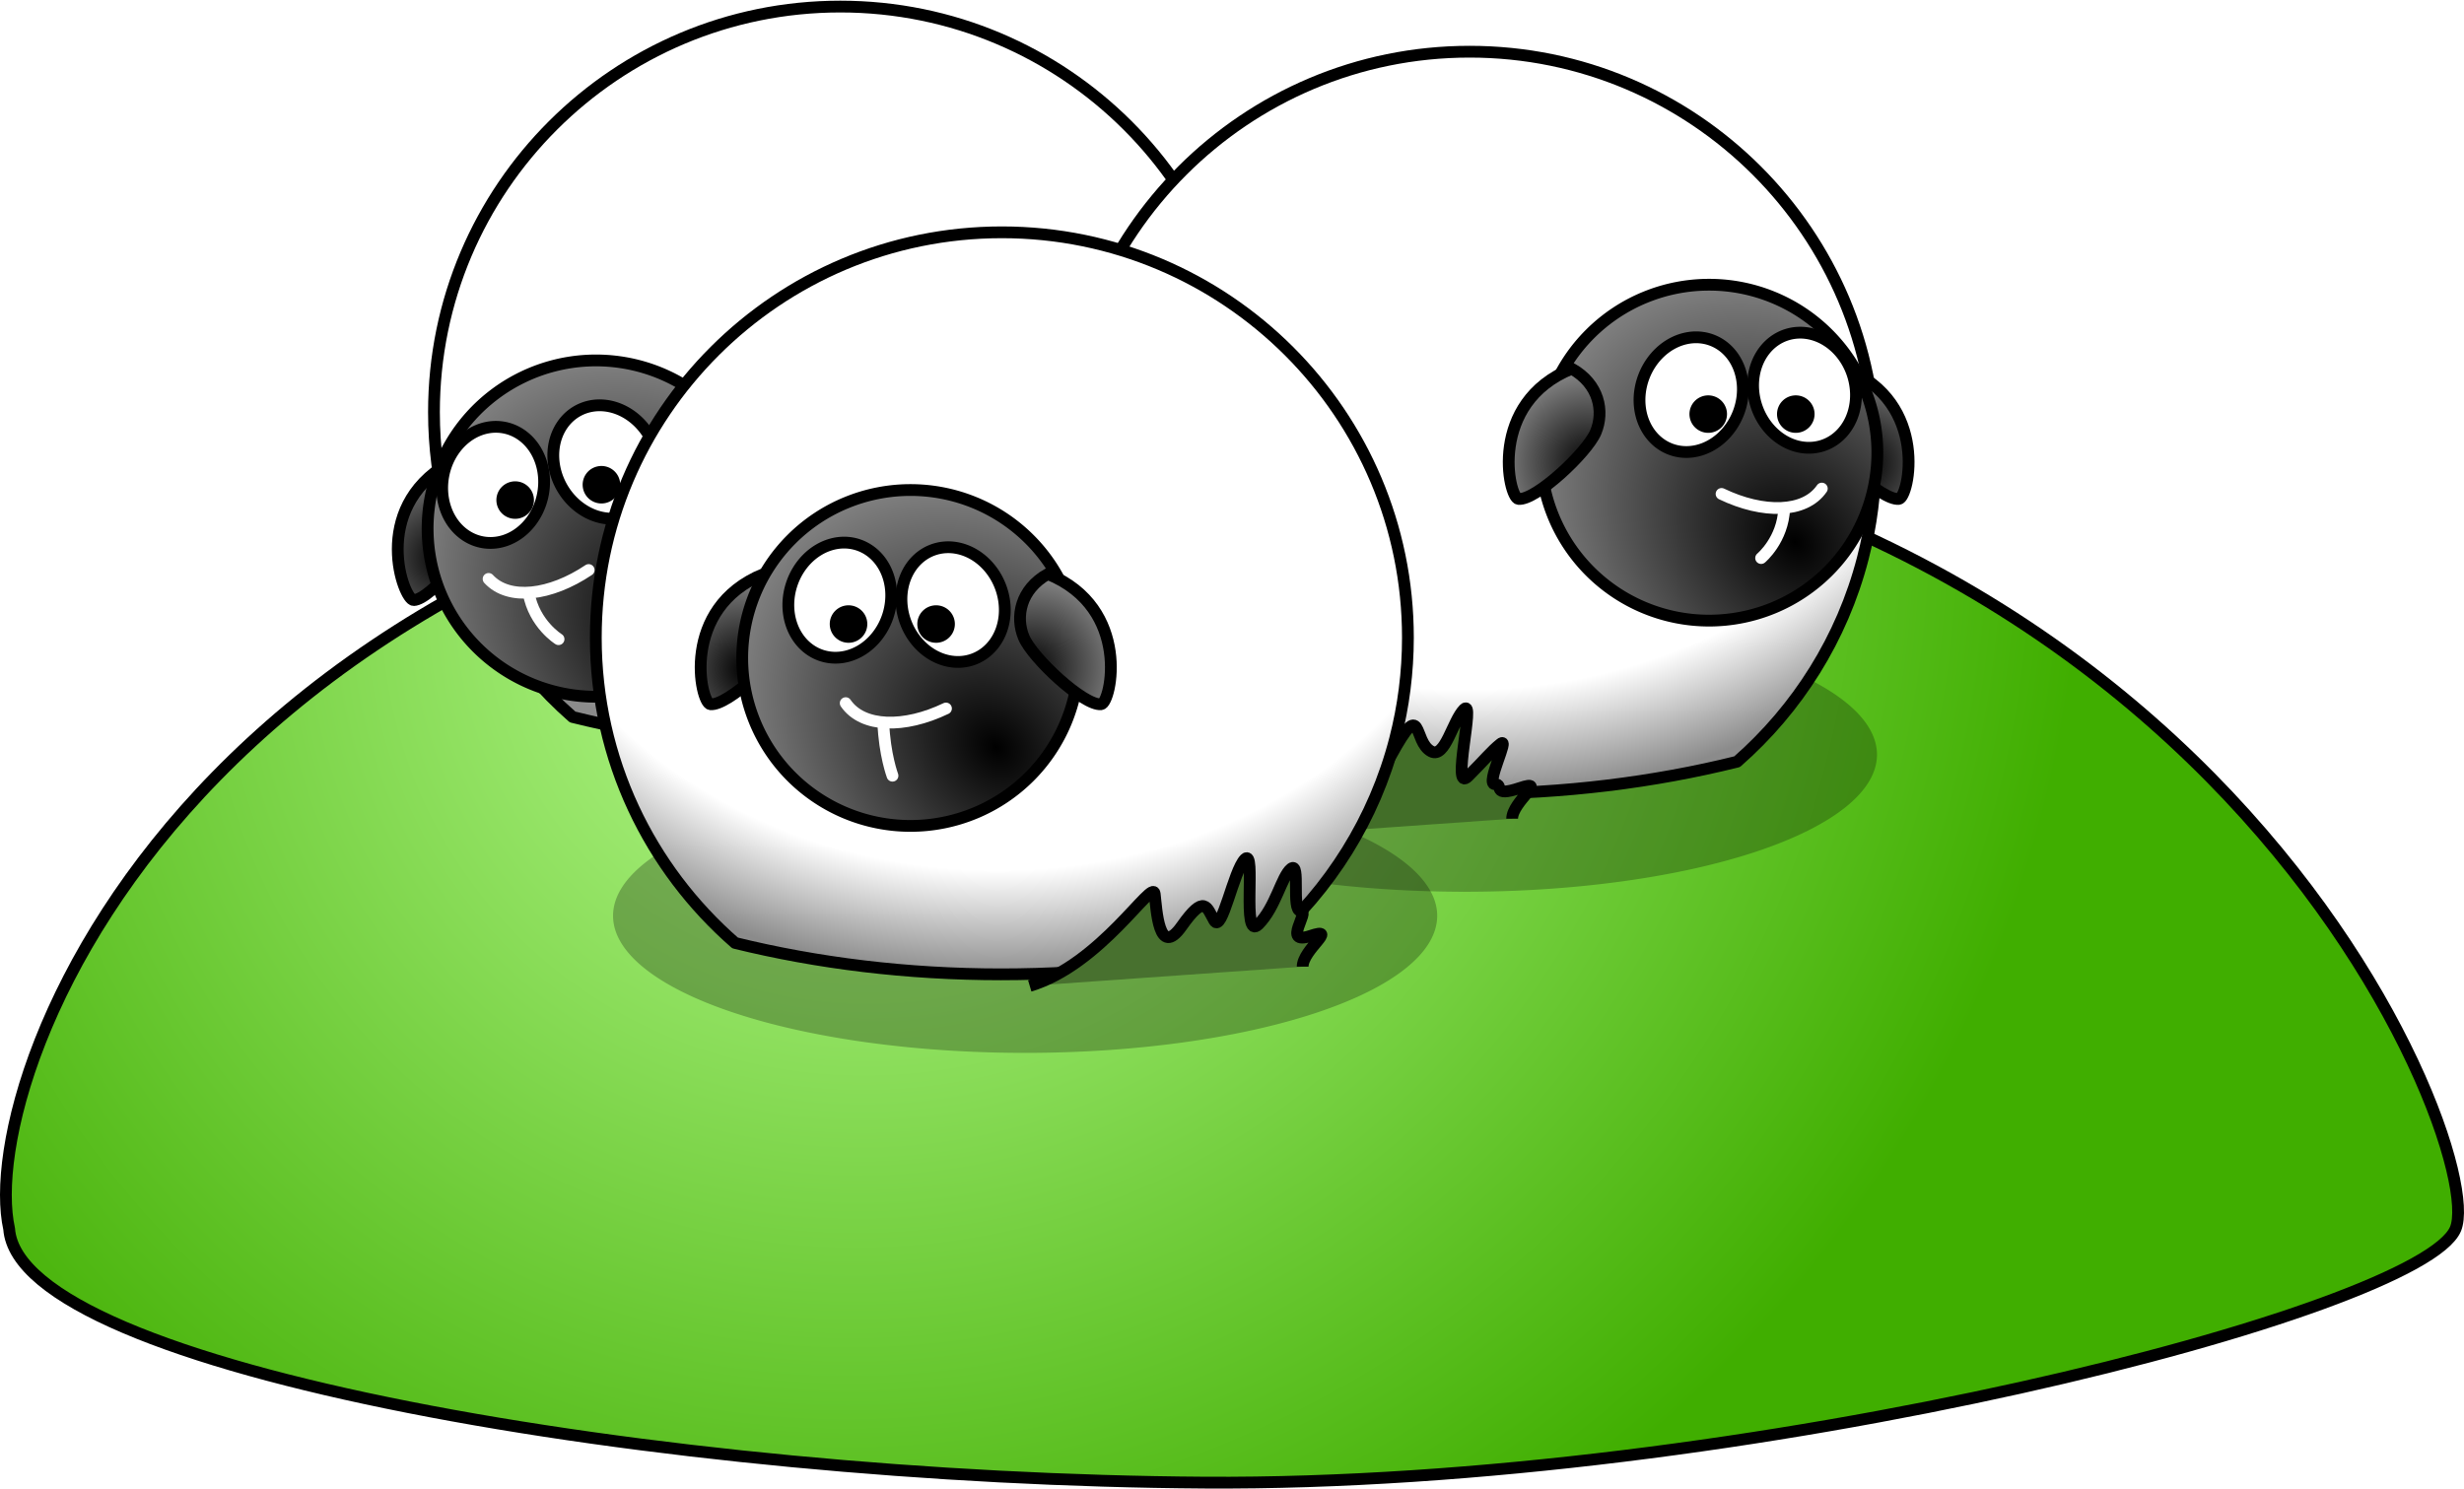
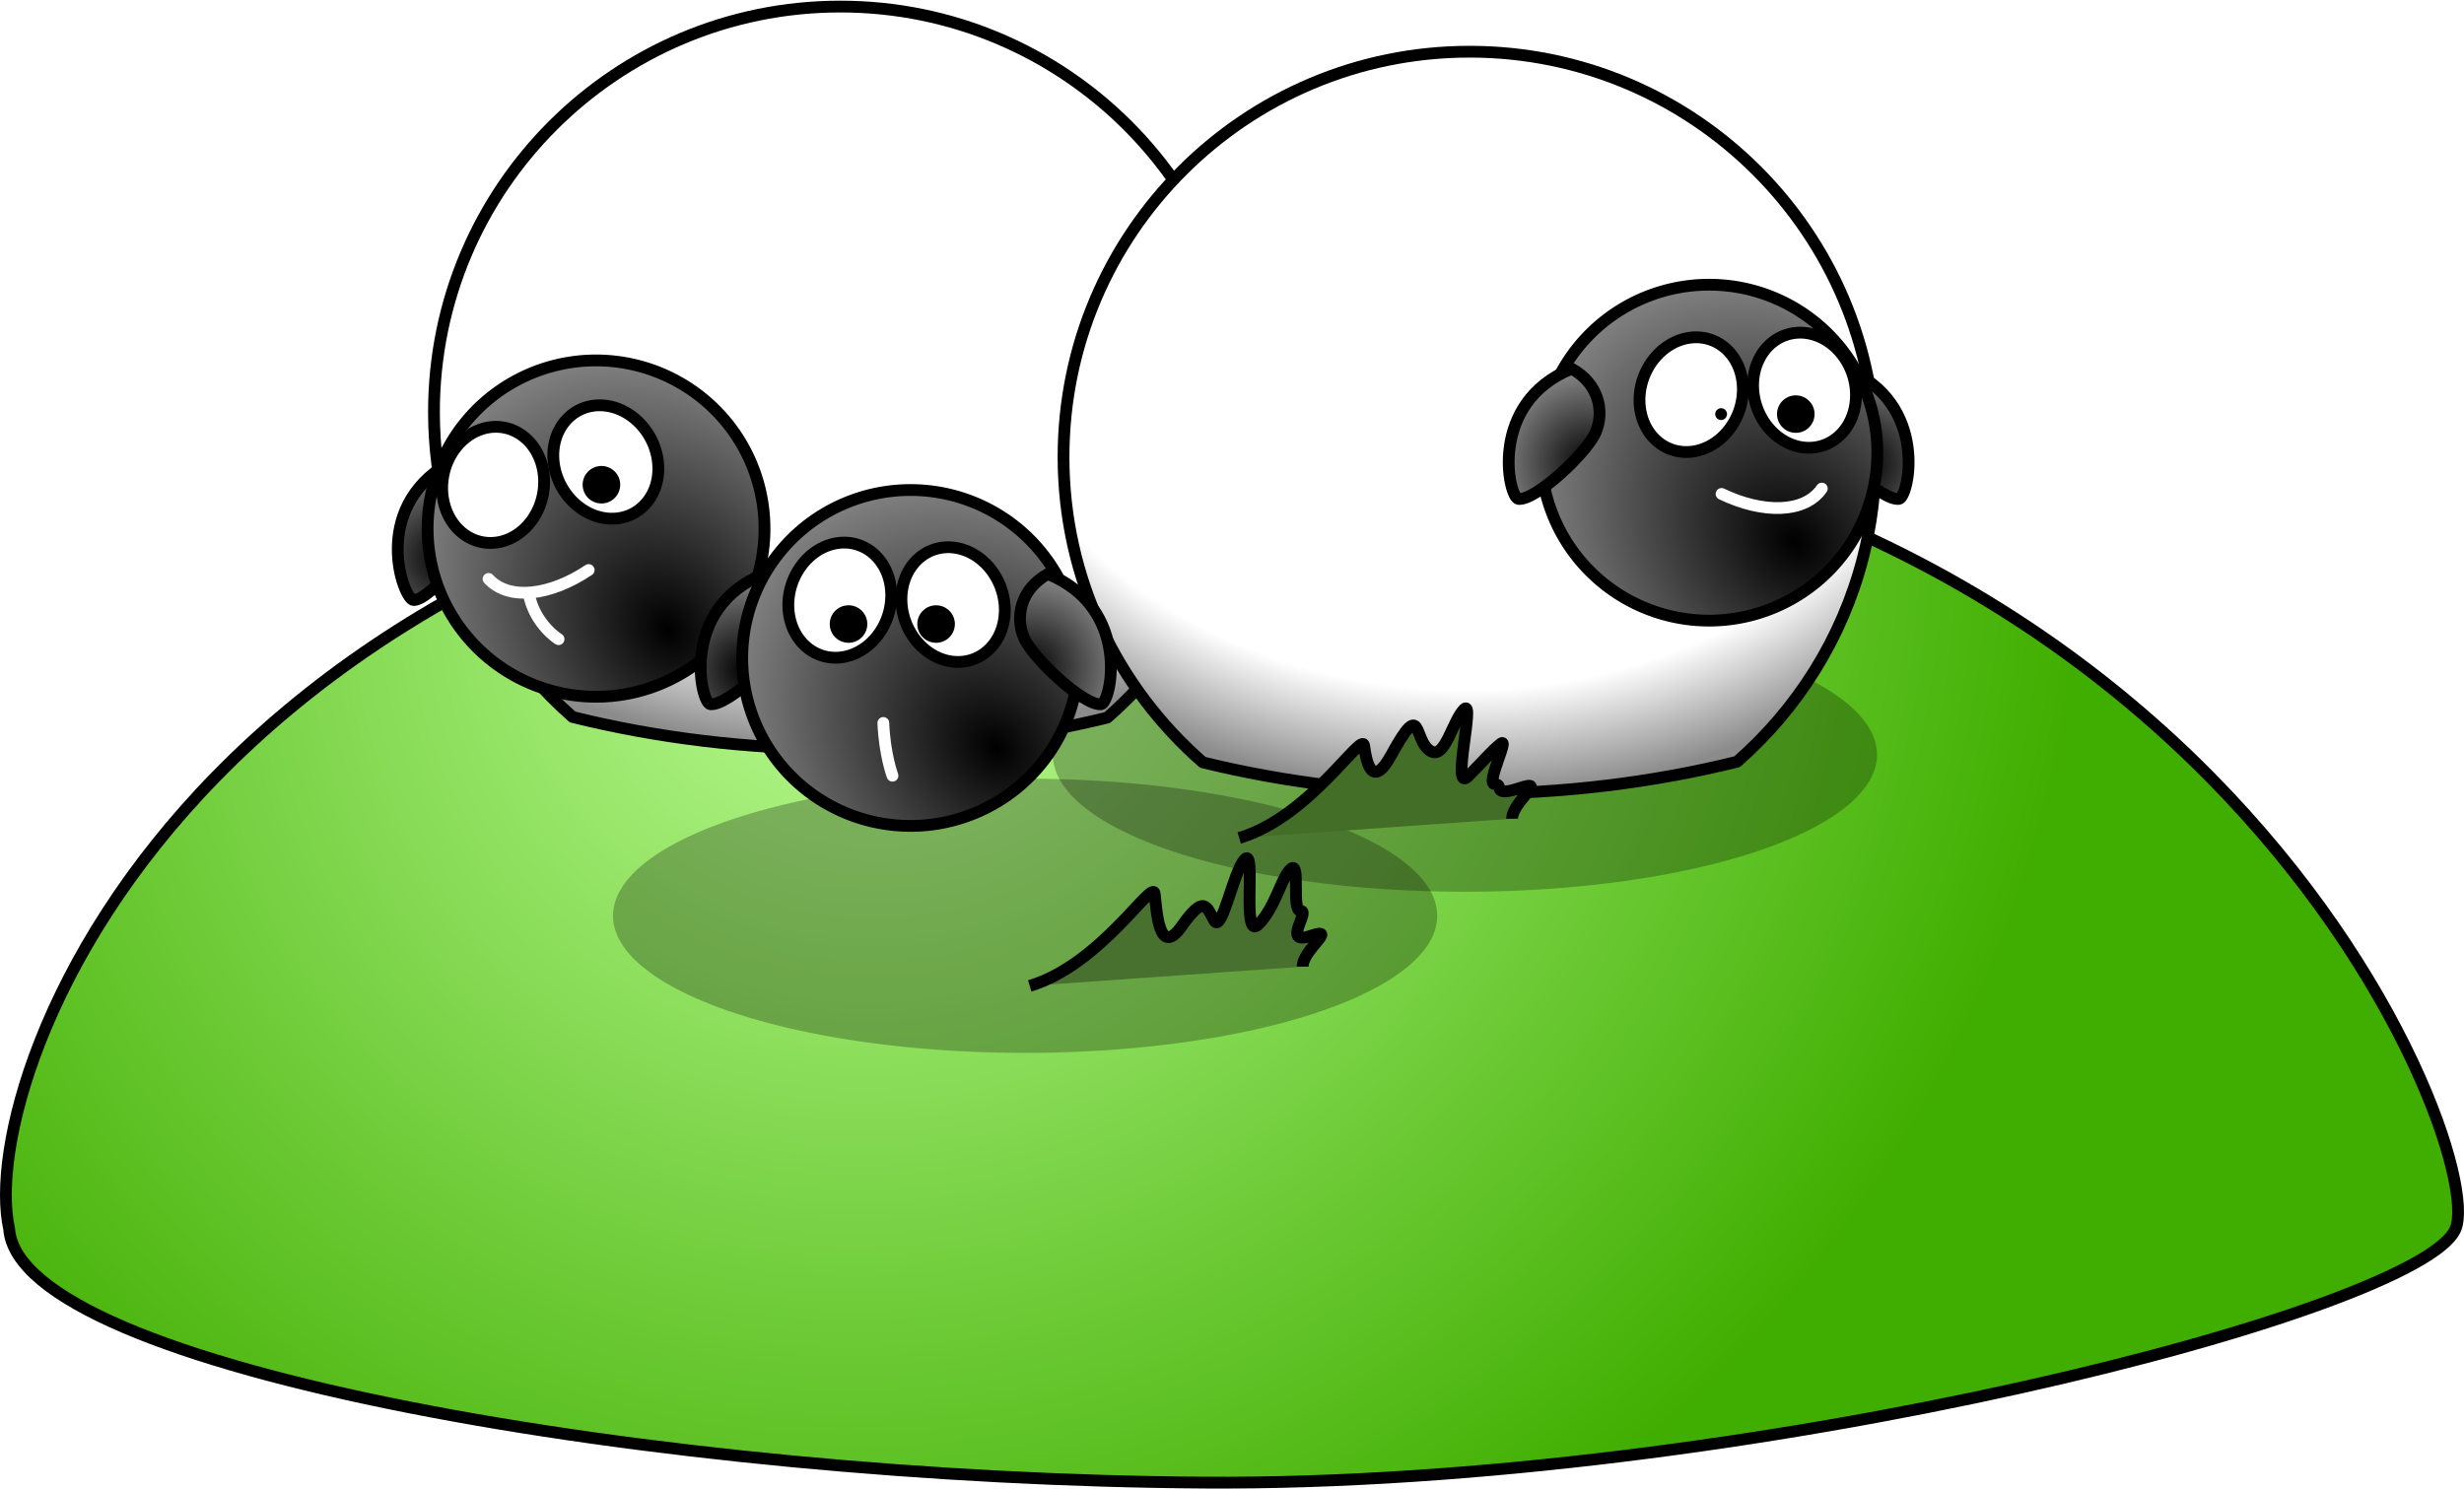
<svg xmlns="http://www.w3.org/2000/svg" xmlns:ns1="http://sodipodi.sourceforge.net/DTD/sodipodi-0.dtd" xmlns:ns2="http://www.inkscape.org/namespaces/inkscape" xmlns:xlink="http://www.w3.org/1999/xlink" width="418.338" height="252.768" id="svg2" ns1:version="0.32" ns2:version="0.46" ns1:docname="schafe.svg" ns2:output_extension="org.inkscape.output.svg.inkscape" ns2:export-filename="/home/jens/Graphics/Zeichnungen/schafe.png" ns2:export-xdpi="90" ns2:export-ydpi="90" version="1.0">
  <defs id="defs4">
    <linearGradient id="linearGradient3650">
      <stop style="stop-color:#c0ff9a;stop-opacity:1;" offset="0" id="stop3652" />
      <stop style="stop-color:#40ae00;stop-opacity:1;" offset="1" id="stop3654" />
    </linearGradient>
    <linearGradient id="linearGradient3323">
      <stop style="stop-color:#ffffff;stop-opacity:1;" offset="0" id="stop3325" />
      <stop id="stop3331" offset="0.8" style="stop-color:#ffffff;stop-opacity:1;" />
      <stop style="stop-color:#8b8b8b;stop-opacity:1;" offset="1" id="stop3327" />
    </linearGradient>
    <linearGradient id="linearGradient2393">
      <stop style="stop-color:#000000;stop-opacity:1;" offset="0" id="stop2395" />
      <stop style="stop-color:#7f7f7f;stop-opacity:1;" offset="1" id="stop2397" />
    </linearGradient>
    <radialGradient ns2:collect="always" xlink:href="#linearGradient3323" id="radialGradient3610" gradientUnits="userSpaceOnUse" gradientTransform="matrix(0,1.321,-1.545,-1.0559175e-5,1080.517,-86.554)" cx="401.637" cy="439.482" fx="401.637" fy="439.482" r="119.25" />
    <radialGradient ns2:collect="always" xlink:href="#linearGradient2393" id="radialGradient3612" gradientUnits="userSpaceOnUse" gradientTransform="matrix(1.369,-1.369,-1.317,-1.317,525.923,1806.537)" cx="472.568" cy="497.472" fx="472.568" fy="497.472" r="13.729" />
    <radialGradient ns2:collect="always" xlink:href="#linearGradient2393" id="radialGradient3614" gradientUnits="userSpaceOnUse" gradientTransform="matrix(-1.182,-1.182,0.938,-0.938,775.516,1647.927)" cx="554.777" cy="475.177" fx="554.777" fy="475.177" r="50" />
    <radialGradient ns2:collect="always" xlink:href="#linearGradient2393" id="radialGradient3616" gradientUnits="userSpaceOnUse" gradientTransform="matrix(-1.369,-1.369,1.317,-1.317,418.828,1806.537)" cx="468.5" cy="501.699" fx="468.5" fy="501.699" r="13.729" />
    <radialGradient ns2:collect="always" xlink:href="#linearGradient3650" id="radialGradient3659" gradientUnits="userSpaceOnUse" gradientTransform="matrix(0.271,0.469,-0.497,0.287,426.551,310.49)" cx="263" cy="378.938" fx="263" fy="378.938" r="357.85" />
    <filter ns2:collect="always" id="filter3679" x="-0.104" width="1.208" y="-0.307" height="1.613">
      <feGaussianBlur ns2:collect="always" stdDeviation="10.474" id="feGaussianBlur3681" />
    </filter>
    <radialGradient ns2:collect="always" xlink:href="#linearGradient3323" id="radialGradient3693" gradientUnits="userSpaceOnUse" gradientTransform="matrix(0,1.321,-1.545,-1.0559175e-5,1080.517,-86.554)" cx="401.637" cy="439.482" fx="401.637" fy="439.482" r="119.25" />
    <radialGradient ns2:collect="always" xlink:href="#linearGradient2393" id="radialGradient3695" gradientUnits="userSpaceOnUse" gradientTransform="matrix(-1.369,-1.369,1.317,-1.317,319.719,1813.744)" cx="472.568" cy="497.472" fx="472.568" fy="497.472" r="13.729" />
    <radialGradient ns2:collect="always" xlink:href="#linearGradient2393" id="radialGradient3697" gradientUnits="userSpaceOnUse" gradientTransform="matrix(-1.182,-1.182,0.938,-0.938,775.516,1647.927)" cx="554.777" cy="475.177" fx="554.777" fy="475.177" r="50" />
    <radialGradient ns2:collect="always" xlink:href="#linearGradient2393" id="radialGradient3699" gradientUnits="userSpaceOnUse" gradientTransform="matrix(1.369,-1.369,-1.317,-1.317,429.814,1813.744)" cx="468.5" cy="501.699" fx="468.5" fy="501.699" r="13.729" />
    <radialGradient ns2:collect="always" xlink:href="#linearGradient2393" id="radialGradient2501" gradientUnits="userSpaceOnUse" gradientTransform="matrix(0.734,-0.977,-0.942,-0.705,417.889,1330.254)" cx="468.5" cy="501.699" fx="468.5" fy="501.699" r="13.729" />
    <radialGradient ns2:collect="always" xlink:href="#linearGradient2393" id="radialGradient2509" gradientUnits="userSpaceOnUse" gradientTransform="matrix(-0.979,-0.733,0.707,-0.941,350.88,1339.824)" cx="472.568" cy="497.472" fx="472.568" fy="497.472" r="13.729" />
    <radialGradient ns2:collect="always" xlink:href="#linearGradient3323" id="radialGradient2512" gradientUnits="userSpaceOnUse" gradientTransform="matrix(0,0.833,0.976,-6.6619831e-6,-115.455,126.927)" cx="401.637" cy="439.482" fx="401.637" fy="439.482" r="119.25" />
    <radialGradient ns2:collect="always" xlink:href="#linearGradient2393" id="radialGradient2514" gradientUnits="userSpaceOnUse" gradientTransform="matrix(-1.182,-1.182,0.938,-0.938,775.516,1647.927)" cx="554.777" cy="475.177" fx="554.777" fy="475.177" r="50" />
  </defs>
  <ns1:namedview id="base" pagecolor="#ffffff" bordercolor="#666666" borderopacity="1.0" gridtolerance="10000" guidetolerance="10" objecttolerance="10" ns2:pageopacity="0.0" ns2:pageshadow="2" ns2:zoom="1" ns2:cx="315.16891" ns2:cy="200.32323" ns2:document-units="px" ns2:current-layer="layer1" showgrid="false" ns2:window-width="1280" ns2:window-height="976" ns2:window-x="0" ns2:window-y="27" />
  <g ns2:label="Layer 1" ns2:groupmode="layer" id="layer1" transform="translate(-158.453,-443.729)">
    <path style="fill:url(#radialGradient3659);fill-opacity:1;fill-rule:evenodd;stroke:#000000;stroke-width:2;stroke-linecap:butt;stroke-linejoin:round;stroke-miterlimit:4;stroke-dasharray:none;stroke-opacity:1" d="M 160.007,652.409 C 154.173,626.211 192.674,519.675 361.263,513.853 C 529.851,508.031 581.186,638.437 575.352,652.409 C 569.519,666.381 454.599,696.071 363.013,695.489 C 271.427,694.907 161.757,676.278 160.007,652.409 z" id="path3648" />
    <path transform="matrix(0.583,0,0,0.582,203.701,205.003)" d="M 469,630.362 A 120,40 0 1 1 229,630.362 A 120,40 0 1 1 469,630.362 z" ns1:ry="40" ns1:rx="120" ns1:cy="630.36218" ns1:cx="349" id="path3691" style="opacity:0.513;fill:#000000;fill-opacity:1;fill-rule:nonzero;stroke:none;stroke-width:3.432;stroke-linecap:round;stroke-linejoin:round;stroke-miterlimit:4;stroke-dasharray:none;stroke-opacity:1;filter:url(#filter3679)" ns1:type="arc" />
    <g id="g3379" transform="matrix(0.923,0,0,0.923,12.285,53.742)">
      <path style="fill:url(#radialGradient2512);fill-opacity:1;fill-rule:nonzero;stroke:#000000;stroke-width:2.167;stroke-linecap:round;stroke-linejoin:round;stroke-miterlimit:4;stroke-dasharray:none;stroke-opacity:1" d="M 312.927,423.729 C 354.183,423.729 387.666,457.153 387.666,498.336 C 387.666,520.762 377.736,540.866 362.029,554.546 C 346.886,558.268 330.37,560.323 313.085,560.323 C 295.625,560.323 278.954,558.221 263.686,554.428 C 252.559,544.689 244.349,531.716 240.544,516.98 C 239.005,511.021 238.187,504.774 238.187,498.336 C 238.187,457.153 271.67,423.729 312.927,423.729 z" id="path2430" ns1:nodetypes="cscscssc" />
      <path ns1:nodetypes="cssc" id="path2432" d="M 240.784,507.8 C 226.347,516.235 232.634,532.997 234.475,532.919 C 237.649,532.784 245.782,522.712 246.814,518.729 C 247.843,514.758 246.191,509.896 240.784,507.8 z" style="fill:url(#radialGradient2509);fill-opacity:1;fill-rule:evenodd;stroke:#000000;stroke-width:2.167;stroke-linecap:butt;stroke-linejoin:miter;stroke-miterlimit:4;stroke-dasharray:none;stroke-opacity:1" />
      <path ns1:type="arc" style="fill:url(#radialGradient2514);fill-opacity:1;fill-rule:nonzero;stroke:#000000;stroke-width:3.432;stroke-linecap:round;stroke-linejoin:round;stroke-miterlimit:4;stroke-dasharray:none;stroke-opacity:1" id="path2434" ns1:cx="540.5" ns1:cy="520.36218" ns1:rx="49" ns1:ry="49" d="M 589.5,520.362 A 49,49 0 1 1 491.5,520.362 A 49,49 0 1 1 589.5,520.362 z" transform="matrix(0.626,8.9358558e-2,-8.9198842e-2,0.625,-23.933,146.243)" />
      <path ns1:type="arc" style="fill:#ffffff;fill-opacity:1;fill-rule:nonzero;stroke:#000000;stroke-width:3.432;stroke-linecap:round;stroke-linejoin:round;stroke-miterlimit:4;stroke-dasharray:none;stroke-opacity:1" id="path2436" ns1:cx="495.25" ns1:cy="483.86218" ns1:rx="14.75" ns1:ry="17" d="M 510,483.862 A 14.75,17 0 1 1 480.5,483.862 A 14.75,17 0 1 1 510,483.862 z" transform="matrix(0.621,0.117,-0.118,0.62,-1.381,153.788)" />
      <path d="M 510,483.862 A 14.75,17 0 1 1 480.5,483.862 A 14.75,17 0 1 1 510,483.862 z" ns1:ry="17" ns1:rx="14.75" ns1:cy="483.86218" ns1:cx="495.25" id="path2438" style="fill:#ffffff;fill-opacity:1;fill-rule:nonzero;stroke:#000000;stroke-width:3.432;stroke-linecap:round;stroke-linejoin:round;stroke-miterlimit:4;stroke-dasharray:none;stroke-opacity:1" ns1:type="arc" transform="matrix(0.557,-0.299,0.299,0.556,-150.73,386.568)" />
-       <path ns1:type="arc" style="fill:#000000;fill-opacity:1;fill-rule:nonzero;stroke:#000000;stroke-width:3.432;stroke-linecap:round;stroke-linejoin:round;stroke-miterlimit:4;stroke-dasharray:none;stroke-opacity:1" id="path2440" ns1:cx="502.25" ns1:cy="489.61218" ns1:rx="3.75" ns1:ry="3.75" d="M 506,489.612 A 3.75,3.75 0 1 1 498.5,489.612 A 3.75,3.75 0 1 1 506,489.612 z" transform="matrix(0.622,-0.111,0.111,0.621,-113.623,266.223)" />
      <path d="M 506,489.612 A 3.75,3.75 0 1 1 498.5,489.612 A 3.75,3.75 0 1 1 506,489.612 z" ns1:ry="3.75" ns1:rx="3.75" ns1:cy="489.61218" ns1:cx="502.25" id="path2442" style="fill:#000000;fill-opacity:1;fill-rule:nonzero;stroke:#000000;stroke-width:3.432;stroke-linecap:round;stroke-linejoin:round;stroke-miterlimit:4;stroke-dasharray:none;stroke-opacity:1" ns1:type="arc" transform="matrix(0.622,-0.111,0.111,0.621,-97.755,263.399)" />
-       <path style="fill:url(#radialGradient2501);fill-opacity:1;fill-rule:evenodd;stroke:#000000;stroke-width:2.167;stroke-linecap:butt;stroke-linejoin:miter;stroke-miterlimit:4;stroke-dasharray:none;stroke-opacity:1" d="M 290.685,500.673 C 306.906,504.73 305.562,522.582 303.773,523.022 C 300.689,523.781 290.061,516.388 287.955,512.854 C 285.856,509.329 286.081,504.199 290.685,500.673 z" id="path2444" ns1:nodetypes="cssc" />
      <path style="fill:none;fill-opacity:0.75;fill-rule:evenodd;stroke:#ffffff;stroke-width:2.167;stroke-linecap:round;stroke-linejoin:miter;stroke-miterlimit:4;stroke-dasharray:none;stroke-opacity:1" d="M 266.644,527.392 C 259.583,532.122 251.958,533.079 248.235,529.027" id="path2446" ns1:nodetypes="cc" />
      <path style="fill:none;fill-opacity:0.75;fill-rule:evenodd;stroke:#ffffff;stroke-width:2.167;stroke-linecap:round;stroke-linejoin:miter;stroke-miterlimit:4;stroke-dasharray:none;stroke-opacity:1" d="M 255.608,531.656 C 256.649,537.366 261.104,540.11 261.104,540.11" id="path2448" ns1:nodetypes="cc" />
    </g>
    <g id="g3598" transform="matrix(0.583,0,0,0.582,173.155,229.093)" style="stroke-width:3.527;stroke-miterlimit:4;stroke-dasharray:none">
      <path ns1:nodetypes="cscscssc" id="path3243" d="M 402.75,383.875 C 337.476,383.875 284.5,436.851 284.5,502.125 C 284.5,537.67 300.212,569.536 325.062,591.219 C 349.021,597.117 375.152,600.375 402.5,600.375 C 430.124,600.375 456.5,597.043 480.656,591.031 C 498.262,575.594 511.251,555.033 517.271,531.676 C 519.705,522.232 521,512.33 521,502.125 C 521,436.851 468.024,383.875 402.75,383.875 z" style="opacity:1;fill:url(#radialGradient3610);fill-opacity:1;fill-rule:nonzero;stroke:#000000;stroke-width:3.432;stroke-linecap:round;stroke-linejoin:round;stroke-miterlimit:4;stroke-dasharray:none;stroke-opacity:1" />
      <path style="fill:url(#radialGradient3612);fill-opacity:1;fill-rule:evenodd;stroke:#000000;stroke-width:3.432;stroke-linecap:butt;stroke-linejoin:miter;stroke-miterlimit:4;stroke-dasharray:none;stroke-opacity:1" d="M 512.252,476.362 C 536.752,486.362 530.653,514.072 527.752,514.362 C 522.752,514.862 507.759,500.88 505.252,494.862 C 502.752,488.862 504.252,480.862 512.252,476.362 z" id="path3355" ns1:nodetypes="cssc" />
      <path transform="translate(-68,-19.5)" d="M 589.5,520.362 A 49,49 0 1 1 491.5,520.362 A 49,49 0 1 1 589.5,520.362 z" ns1:ry="49" ns1:rx="49" ns1:cy="520.36218" ns1:cx="540.5" id="path3225" style="opacity:1;fill:url(#radialGradient3614);fill-opacity:1;fill-rule:nonzero;stroke:#000000;stroke-width:3.432;stroke-linecap:round;stroke-linejoin:round;stroke-miterlimit:4;stroke-dasharray:none;stroke-opacity:1" ns1:type="arc" />
      <path transform="matrix(0.935,0.355,-0.355,0.935,176.002,-144.286)" d="M 510,483.862 A 14.75,17 0 1 1 480.5,483.862 A 14.75,17 0 1 1 510,483.862 z" ns1:ry="17" ns1:rx="14.75" ns1:cy="483.86218" ns1:cx="495.25" id="path3235" style="opacity:1;fill:#ffffff;fill-opacity:1;fill-rule:nonzero;stroke:#000000;stroke-width:3.432;stroke-linecap:round;stroke-linejoin:round;stroke-miterlimit:4;stroke-dasharray:none;stroke-opacity:1" ns1:type="arc" />
      <path transform="matrix(0.95,-0.312,0.312,0.95,-121.156,177.494)" ns1:type="arc" style="opacity:1;fill:#ffffff;fill-opacity:1;fill-rule:nonzero;stroke:#000000;stroke-width:3.432;stroke-linecap:round;stroke-linejoin:round;stroke-miterlimit:4;stroke-dasharray:none;stroke-opacity:1" id="path3237" ns1:cx="495.25" ns1:cy="483.86218" ns1:rx="14.75" ns1:ry="17" d="M 510,483.862 A 14.75,17 0 1 1 480.5,483.862 A 14.75,17 0 1 1 510,483.862 z" />
-       <path transform="translate(-30,0)" d="M 506,489.612 A 3.75,3.75 0 1 1 498.5,489.612 A 3.75,3.75 0 1 1 506,489.612 z" ns1:ry="3.75" ns1:rx="3.75" ns1:cy="489.61218" ns1:cx="502.25" id="path3239" style="opacity:1;fill:#000000;fill-opacity:1;fill-rule:nonzero;stroke:#000000;stroke-width:3.432;stroke-linecap:round;stroke-linejoin:round;stroke-miterlimit:4;stroke-dasharray:none;stroke-opacity:1" ns1:type="arc" />
+       <path transform="translate(-30,0)" d="M 506,489.612 A 3.75,3.75 0 1 1 506,489.612 z" ns1:ry="3.75" ns1:rx="3.75" ns1:cy="489.61218" ns1:cx="502.25" id="path3239" style="opacity:1;fill:#000000;fill-opacity:1;fill-rule:nonzero;stroke:#000000;stroke-width:3.432;stroke-linecap:round;stroke-linejoin:round;stroke-miterlimit:4;stroke-dasharray:none;stroke-opacity:1" ns1:type="arc" />
      <path transform="translate(-4.5,0)" ns1:type="arc" style="opacity:1;fill:#000000;fill-opacity:1;fill-rule:nonzero;stroke:#000000;stroke-width:3.432;stroke-linecap:round;stroke-linejoin:round;stroke-miterlimit:4;stroke-dasharray:none;stroke-opacity:1" id="path3241" ns1:cx="502.25" ns1:cy="489.61218" ns1:rx="3.75" ns1:ry="3.75" d="M 506,489.612 A 3.75,3.75 0 1 1 498.5,489.612 A 3.75,3.75 0 1 1 506,489.612 z" />
      <path ns1:nodetypes="cssc" id="path3252" d="M 432.5,476.362 C 408,486.362 414.099,514.072 417,514.362 C 422,514.862 436.993,500.88 439.5,494.862 C 442,488.862 440.5,480.862 432.5,476.362 z" style="fill:url(#radialGradient3616);fill-opacity:1;fill-rule:evenodd;stroke:#000000;stroke-width:3.432;stroke-linecap:butt;stroke-linejoin:miter;stroke-miterlimit:4;stroke-dasharray:none;stroke-opacity:1" />
      <path ns1:nodetypes="cc" id="path3594" d="M 476.131,512.899 C 488.248,518.738 500.405,518.53 505.33,511.338" style="fill:none;fill-opacity:0.75;fill-rule:evenodd;stroke:#ffffff;stroke-width:3.432;stroke-linecap:round;stroke-linejoin:miter;stroke-miterlimit:4;stroke-dasharray:none;stroke-opacity:1" />
-       <path ns1:nodetypes="cc" id="path3596" d="M 494.369,517.116 C 494.016,526.309 487.652,531.612 487.652,531.612" style="fill:none;fill-opacity:0.75;fill-rule:evenodd;stroke:#ffffff;stroke-width:3.432;stroke-linecap:round;stroke-linejoin:miter;stroke-miterlimit:4;stroke-dasharray:none;stroke-opacity:1" />
    </g>
    <path ns1:type="arc" style="opacity:0.513;fill:#000000;fill-opacity:1;fill-rule:nonzero;stroke:none;stroke-width:3.432;stroke-linecap:round;stroke-linejoin:round;stroke-miterlimit:4;stroke-dasharray:none;stroke-opacity:1;filter:url(#filter3679)" id="path3661" ns1:cx="349" ns1:cy="630.36218" ns1:rx="120" ns1:ry="40" d="M 469,630.362 A 120,40 0 1 1 229,630.362 A 120,40 0 1 1 469,630.362 z" transform="matrix(0.583,0,0,0.582,129.032,232.365)" />
    <path id="path3356" d="M 368.85,586.019 C 380.924,582.43 389.734,567.75 390.06,570.359 C 390.387,572.969 391.364,577.943 394.629,571.991 C 400.176,561.877 398.218,569.707 401.481,571.338 C 403.834,572.514 405.071,566.118 407.029,564.161 C 408.987,562.204 404.744,578.515 407.681,575.579 C 410.618,572.643 411.597,571.338 413.229,570.033 C 414.86,568.728 410.618,576.884 412.25,576.884 C 413.881,576.884 411.597,579.168 416.492,577.537 C 421.386,575.905 415.186,579.82 415.186,582.756" style="fill:#426e28;fill-opacity:1;fill-rule:evenodd;stroke:#000000;stroke-width:2;stroke-linecap:butt;stroke-linejoin:round;stroke-miterlimit:4;stroke-dasharray:none;stroke-opacity:1" ns1:nodetypes="cssssssssc" />
    <g transform="matrix(0.583,0,0,0.582,93.745,259.761)" id="g3618" style="stroke-width:3.527;stroke-miterlimit:4;stroke-dasharray:none">
-       <path style="opacity:1;fill:url(#radialGradient3693);fill-opacity:1;fill-rule:nonzero;stroke:#000000;stroke-width:3.432;stroke-linecap:round;stroke-linejoin:round;stroke-miterlimit:4;stroke-dasharray:none;stroke-opacity:1" d="M 402.75,383.875 C 337.476,383.875 284.5,436.851 284.5,502.125 C 284.5,537.67 300.212,569.536 325.062,591.219 C 349.021,597.117 375.152,600.375 402.5,600.375 C 430.124,600.375 456.5,597.043 480.656,591.031 C 498.262,575.594 511.251,555.033 517.271,531.676 C 519.705,522.232 521,512.33 521,502.125 C 521,436.851 468.024,383.875 402.75,383.875 z" id="path3620" ns1:nodetypes="cscscssc" />
      <path ns1:nodetypes="cssc" id="path3622" d="M 333.391,483.569 C 308.891,493.569 314.99,521.279 317.891,521.569 C 322.891,522.069 337.884,508.087 340.391,502.069 C 342.891,496.069 341.391,488.069 333.391,483.569 z" style="fill:url(#radialGradient3695);fill-opacity:1;fill-rule:evenodd;stroke:#000000;stroke-width:3.432;stroke-linecap:butt;stroke-linejoin:miter;stroke-miterlimit:4;stroke-dasharray:none;stroke-opacity:1" />
      <path ns1:type="arc" style="opacity:1;fill:url(#radialGradient3697);fill-opacity:1;fill-rule:nonzero;stroke:#000000;stroke-width:3.432;stroke-linecap:round;stroke-linejoin:round;stroke-miterlimit:4;stroke-dasharray:none;stroke-opacity:1" id="path3624" ns1:cx="540.5" ns1:cy="520.36218" ns1:rx="49" ns1:ry="49" d="M 589.5,520.362 A 49,49 0 1 1 491.5,520.362 A 49,49 0 1 1 589.5,520.362 z" transform="translate(-164.357,-12.293)" />
      <path ns1:type="arc" style="opacity:1;fill:#ffffff;fill-opacity:1;fill-rule:nonzero;stroke:#000000;stroke-width:3.432;stroke-linecap:round;stroke-linejoin:round;stroke-miterlimit:4;stroke-dasharray:none;stroke-opacity:1" id="path3626" ns1:cx="495.25" ns1:cy="483.86218" ns1:rx="14.75" ns1:ry="17" d="M 510,483.862 A 14.75,17 0 1 1 480.5,483.862 A 14.75,17 0 1 1 510,483.862 z" transform="matrix(-0.935,0.355,0.355,0.935,679.847,-135.728)" />
      <path d="M 510,483.862 A 14.75,17 0 1 1 480.5,483.862 A 14.75,17 0 1 1 510,483.862 z" ns1:ry="17" ns1:rx="14.75" ns1:cy="483.86218" ns1:cx="495.25" id="path3628" style="opacity:1;fill:#ffffff;fill-opacity:1;fill-rule:nonzero;stroke:#000000;stroke-width:3.432;stroke-linecap:round;stroke-linejoin:round;stroke-miterlimit:4;stroke-dasharray:none;stroke-opacity:1" ns1:type="arc" transform="matrix(-0.95,-0.312,-0.312,0.95,977.005,186.052)" />
      <path ns1:type="arc" style="opacity:1;fill:#000000;fill-opacity:1;fill-rule:nonzero;stroke:#000000;stroke-width:3.432;stroke-linecap:round;stroke-linejoin:round;stroke-miterlimit:4;stroke-dasharray:none;stroke-opacity:1" id="path3630" ns1:cx="502.25" ns1:cy="489.61218" ns1:rx="3.75" ns1:ry="3.75" d="M 506,489.612 A 3.75,3.75 0 1 1 498.5,489.612 A 3.75,3.75 0 1 1 506,489.612 z" transform="matrix(-1,0,0,1,885.849,8.558)" />
      <path d="M 506,489.612 A 3.75,3.75 0 1 1 498.5,489.612 A 3.75,3.75 0 1 1 506,489.612 z" ns1:ry="3.75" ns1:rx="3.75" ns1:cy="489.61218" ns1:cx="502.25" id="path3632" style="opacity:1;fill:#000000;fill-opacity:1;fill-rule:nonzero;stroke:#000000;stroke-width:3.432;stroke-linecap:round;stroke-linejoin:round;stroke-miterlimit:4;stroke-dasharray:none;stroke-opacity:1" ns1:type="arc" transform="matrix(-1,0,0,1,860.349,8.558)" />
      <path style="fill:url(#radialGradient3699);fill-opacity:1;fill-rule:evenodd;stroke:#000000;stroke-width:3.432;stroke-linecap:butt;stroke-linejoin:miter;stroke-miterlimit:4;stroke-dasharray:none;stroke-opacity:1" d="M 416.143,483.569 C 440.643,493.569 434.544,521.279 431.643,521.569 C 426.643,522.069 411.65,508.087 409.143,502.069 C 406.643,496.069 408.143,488.069 416.143,483.569 z" id="path3634" ns1:nodetypes="cssc" />
-       <path style="fill:none;fill-opacity:0.75;fill-rule:evenodd;stroke:#ffffff;stroke-width:3.432;stroke-linecap:round;stroke-linejoin:miter;stroke-miterlimit:4;stroke-dasharray:none;stroke-opacity:1" d="M 386.475,522.808 C 374.358,528.647 362.201,528.44 357.276,521.247" id="path3636" ns1:nodetypes="cc" />
      <path style="fill:none;fill-opacity:0.75;fill-rule:evenodd;stroke:#ffffff;stroke-width:3.432;stroke-linecap:round;stroke-linejoin:miter;stroke-miterlimit:4;stroke-dasharray:none;stroke-opacity:1" d="M 368.236,527.026 C 368.59,536.218 370.9,542.422 370.9,542.422" id="path3638" ns1:nodetypes="cc" />
    </g>
    <path style="fill:#48712f;fill-opacity:1;fill-rule:evenodd;stroke:#000000;stroke-width:2;stroke-linecap:butt;stroke-linejoin:round;stroke-miterlimit:4;stroke-dasharray:none;stroke-opacity:1" d="M 333.282,611.139 C 345.355,607.55 354.166,592.87 354.492,595.479 C 354.819,598.089 355.145,606.571 359.061,601.025 C 362.976,595.479 363.303,597.763 364.608,600.047 C 365.913,602.33 367.871,591.565 369.829,589.607 C 371.787,587.65 369.176,603.635 372.113,600.699 C 375.05,597.763 376.029,592.543 377.66,591.238 C 379.292,589.933 377.66,598.416 379.292,598.416 C 380.924,598.416 376.029,604.288 380.924,602.657 C 385.818,601.025 379.618,604.94 379.618,607.876" id="path3352" />
  </g>
</svg>